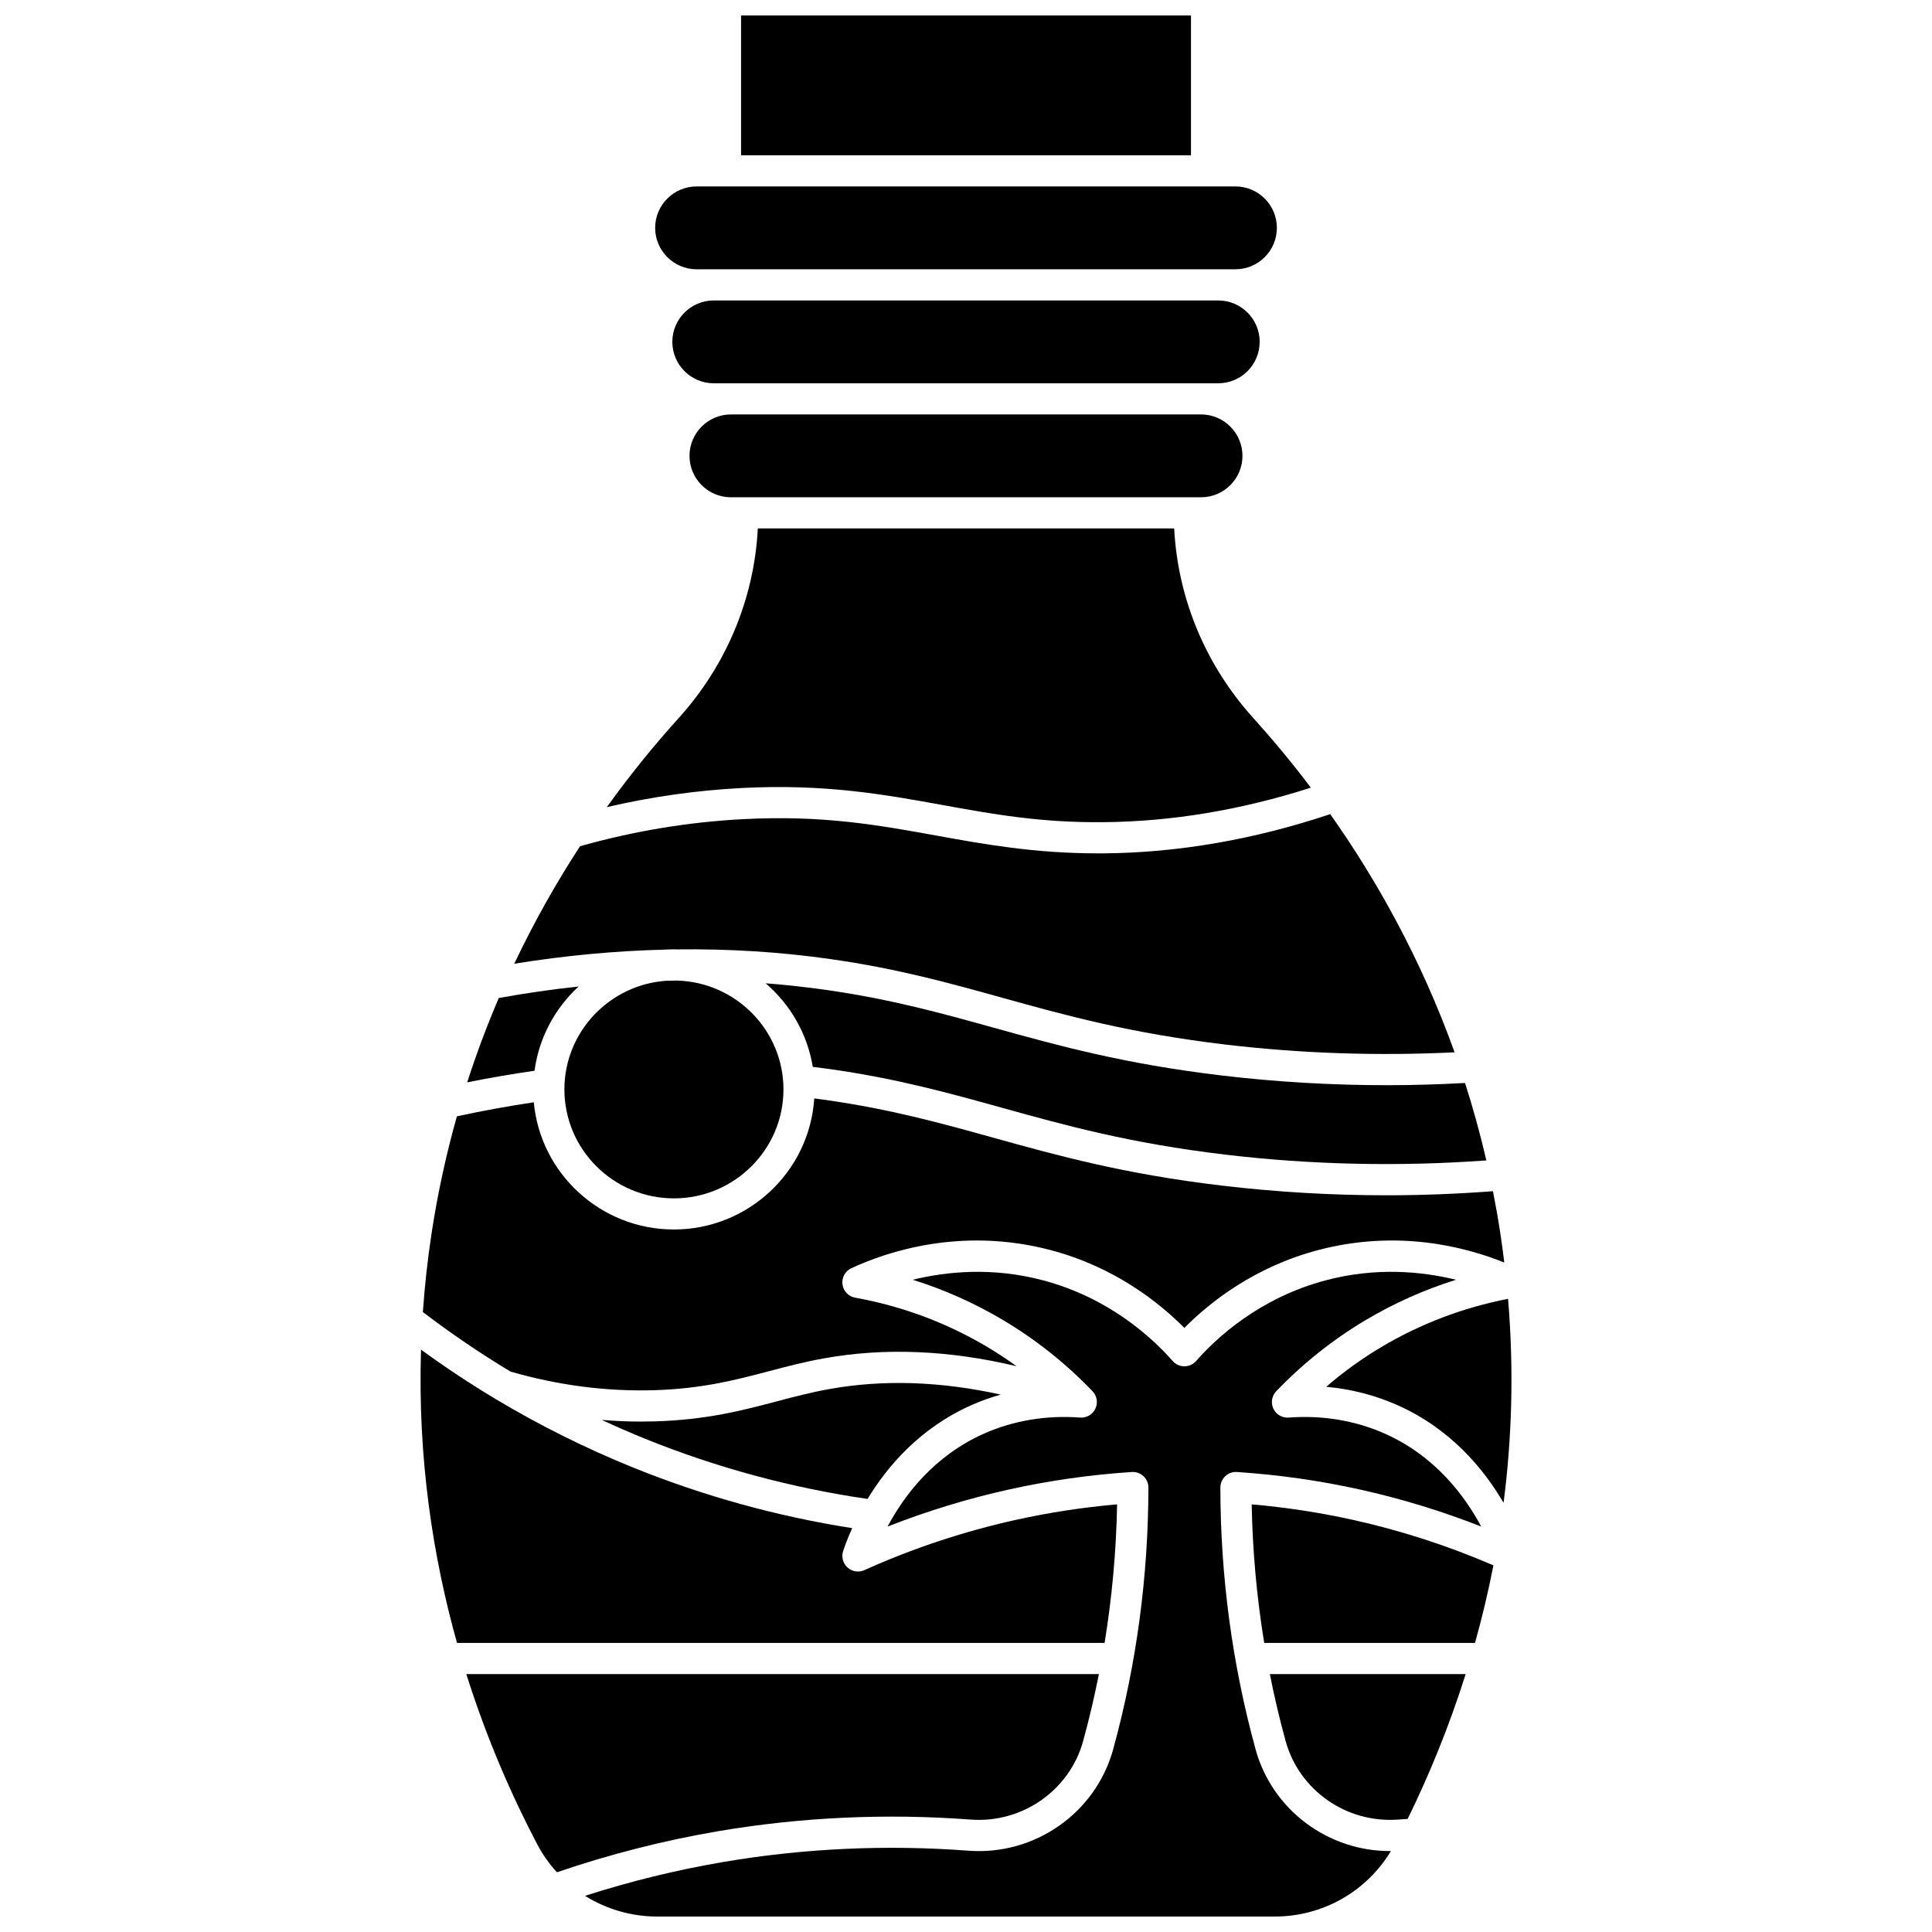
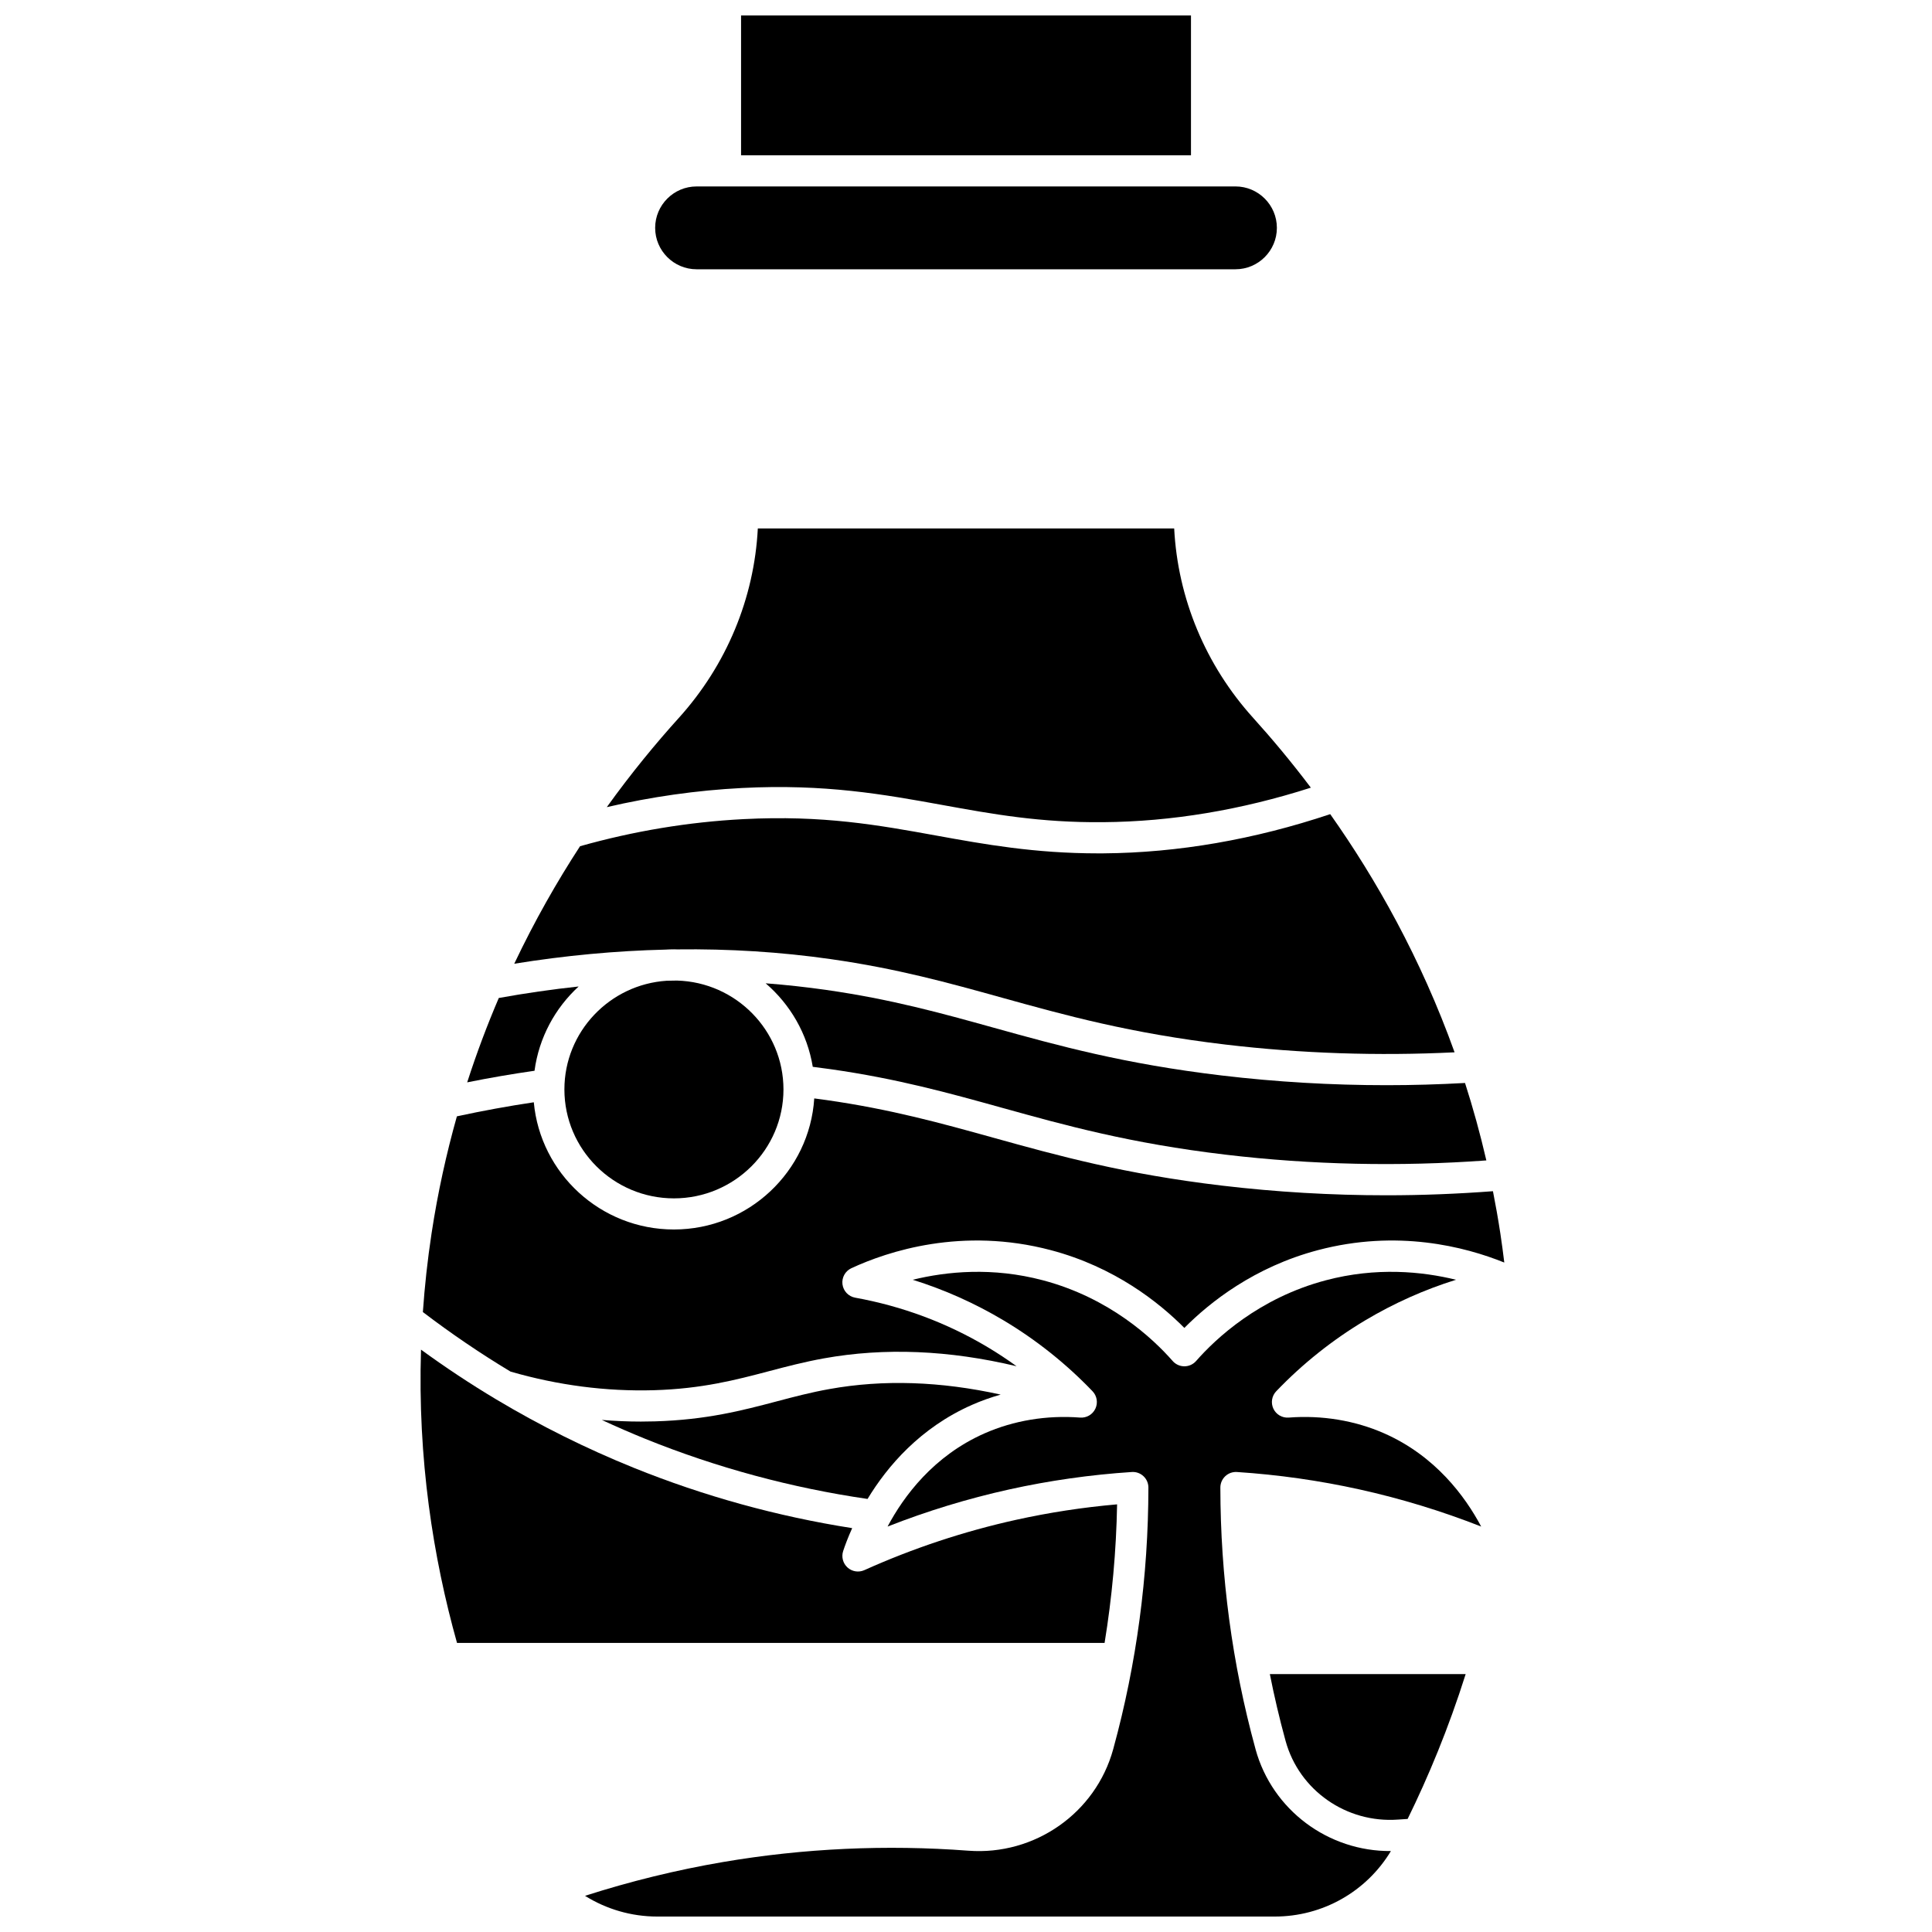
<svg xmlns="http://www.w3.org/2000/svg" width="800px" height="800px" version="1.1" viewBox="144 144 512 512">
  <defs>
    <clipPath id="b">
      <path d="m340 148.09h120v37.906h-120z" />
    </clipPath>
    <clipPath id="a">
      <path d="m299 481h238v170.9h-238z" />
    </clipPath>
  </defs>
  <path d="m297.34 405.43c-7.012 0.75-14.066 1.77-21.156 3.047-3.039 7.098-5.856 14.547-8.375 22.359 5.977-1.211 11.941-2.227 17.844-3.074 1.18-8.781 5.449-16.602 11.688-22.332z" />
  <path d="m393.63 357.31c13.359 2.422 25.969 4.734 42.758 4.574 18.043-0.141 36.52-3.219 55-9.145-5.207-6.891-10.371-13.059-15.266-18.473-12.648-13.992-20-31.695-20.953-50.227l-110.34 0.004c-0.953 18.531-8.305 36.23-20.953 50.227-6.086 6.731-12.586 14.613-19.07 23.629 11.801-2.746 23.797-4.453 35.801-5.07 22.008-1.137 37.781 1.719 53.027 4.481z" />
  <path d="m322.6 395.58c0.262 0 0.523 0.016 0.785 0.02 13.844-0.176 27.465 0.676 40.777 2.578 17.691 2.527 31.156 6.269 45.41 10.23 16.66 4.629 33.891 9.414 59.211 12.414 20.016 2.371 40.406 3.047 60.695 2.051-8.953-24.957-20.871-46.016-32.957-63.117-20.145 6.738-40.332 10.234-60.062 10.391-0.461 0.004-0.926 0.004-1.383 0.004-16.891 0-30.113-2.394-42.91-4.711-15.465-2.801-30.074-5.449-51.137-4.363-14.57 0.75-29.133 3.176-43.312 7.18-6.094 9.355-12.023 19.742-17.434 31.141 13.512-2.18 26.891-3.43 40.074-3.742 0.742-0.043 1.488-0.074 2.242-0.074z" />
-   <path d="m477.83 234.6c0-6.051-4.926-10.977-10.977-10.977h-133.7c-6.051 0-10.977 4.922-10.977 10.977 0 6.051 4.926 10.977 10.977 10.977h133.7c6.047-0.004 10.973-4.926 10.973-10.977z" />
  <path d="m467.81 429.02c-25.949-3.078-43.488-7.949-60.449-12.66-13.992-3.887-27.207-7.559-44.371-10.012-5.312-0.758-10.68-1.348-16.086-1.762 6.496 5.578 11.051 13.34 12.488 22.133 1.598 0.199 3.191 0.406 4.769 0.633 17.688 2.527 31.156 6.269 45.41 10.23 16.66 4.629 33.891 9.414 59.211 12.414 22.809 2.707 46.035 3.199 69.117 1.527-1.641-7.094-3.535-13.938-5.652-20.523-6.91 0.383-13.832 0.586-20.75 0.586-14.641 0.004-29.258-0.855-43.688-2.566z" />
  <path d="m328.6 215.36h142.81c6.051 0 10.977-4.922 10.977-10.977 0-6.051-4.926-10.977-10.977-10.977l-142.81 0.004c-6.051 0-10.977 4.926-10.977 10.977s4.926 10.973 10.977 10.973z" />
  <path d="m323.4 403.86c-0.898 0.012-1.801 0.027-2.703 0.047-15.121 0.977-27.125 13.52-27.125 28.801 0 15.918 13.02 28.871 29.027 28.871 16.004 0 29.027-12.953 29.027-28.871-0.004-15.648-12.594-28.422-28.227-28.848z" />
  <g clip-path="url(#b)">
    <path d="m340.39 148.09h119.23v37.059h-119.23z" />
  </g>
-   <path d="m337.7 253.83c-6.051 0-10.977 4.922-10.977 10.977 0 6.051 4.926 10.977 10.977 10.977h124.59c6.051 0 10.977-4.926 10.977-10.977 0-6.051-4.926-10.977-10.977-10.977z" />
  <g clip-path="url(#a)">
    <path d="m476.74 607.58-0.078-0.293c-6.113-22.352-9.227-45.586-9.254-69.066 0-1.145 0.473-2.234 1.305-3.016 0.832-0.781 1.945-1.184 3.094-1.109 10.906 0.711 21.84 2.262 32.496 4.621 10.953 2.422 21.754 5.723 32.227 9.836-4.293-8.07-12.191-18.734-25.68-24.688-7.754-3.422-16.512-4.871-25.336-4.191-1.723 0.129-3.316-0.805-4.051-2.352-0.73-1.547-0.434-3.387 0.75-4.625 7.012-7.32 14.965-13.652 23.633-18.82 7.574-4.512 15.609-8.102 24.012-10.727-8.988-2.203-21.121-3.406-34.5 0.141-17.699 4.684-29.133 15.41-34.379 21.387-0.785 0.895-1.914 1.406-3.106 1.406-1.188 0-2.32-0.512-3.106-1.406-5.246-5.977-16.684-16.703-34.379-21.387-13.383-3.547-25.512-2.344-34.5-0.141 8.402 2.625 16.438 6.215 24.012 10.727 8.672 5.168 16.625 11.5 23.633 18.82 1.184 1.234 1.484 3.074 0.75 4.625-0.73 1.547-2.332 2.481-4.051 2.352-8.824-0.68-17.582 0.77-25.336 4.191-13.488 5.953-21.387 16.617-25.68 24.688 10.477-4.117 21.273-7.414 32.227-9.836 10.656-2.356 21.586-3.91 32.496-4.621 1.148-0.078 2.262 0.328 3.094 1.109 0.836 0.781 1.305 1.871 1.305 3.016-0.027 23.477-3.141 46.711-9.254 69.059l-0.082 0.305c-4.644 16.895-20.805 28.207-38.402 26.867-21.781-1.641-43.641-0.633-64.973 3-12.34 2.102-24.617 5.117-36.594 8.961 5.633 3.519 12.227 5.492 19.152 5.492h163.62c12.711 0 24.32-6.602 30.801-17.359-16.605 0.137-31.449-10.883-35.871-26.965z" />
  </g>
-   <path d="m475.71 542.67c0.227 12.359 1.344 24.637 3.324 36.727h55.855c1.84-6.566 3.488-13.43 4.883-20.562-12.012-5.18-24.527-9.246-37.258-12.062-8.797-1.941-17.797-3.32-26.805-4.102z" />
  <path d="m484.62 605.09 0.078 0.289c3.602 13.098 16.129 21.836 29.82 20.828 0.828-0.062 1.68-0.113 2.519-0.168 5.441-11.086 10.828-23.957 15.379-38.387h-51.895c1.164 5.867 2.523 11.684 4.098 17.438z" />
-   <path d="m543.65 488.2c-11.93 2.332-23.223 6.613-33.574 12.777-5.168 3.078-10.059 6.602-14.621 10.535 6.523 0.594 12.867 2.211 18.73 4.797 14.281 6.301 23.102 17.086 28.277 25.957 2.164-16.793 2.801-34.883 1.188-54.066z" />
  <path d="m317.3 512.42c12.766-0.375 21.746-2.738 30.43-5.027 4.609-1.215 9.375-2.469 14.621-3.414 16.059-2.891 33.164-2.184 51.051 2.086-2.5-1.809-5.074-3.512-7.727-5.09-10.777-6.422-22.57-10.82-35.047-13.078-1.773-0.32-3.133-1.754-3.363-3.539s0.727-3.516 2.359-4.273c9.637-4.461 29.32-11.012 52.875-4.777 16.84 4.457 28.613 13.797 35.367 20.605 6.75-6.805 18.523-16.145 35.367-20.605 21.02-5.566 38.953-0.945 49.418 3.281-0.312-2.562-0.652-5.137-1.047-7.734-0.578-3.789-1.234-7.508-1.957-11.172-9.379 0.707-18.785 1.082-28.184 1.082-14.629 0-29.227-0.855-43.664-2.57-25.949-3.078-43.488-7.949-60.449-12.66-13.992-3.887-27.207-7.559-44.371-10.012-1.059-0.152-2.125-0.293-3.195-0.43-1.242 19.359-17.449 34.734-37.199 34.734-19.402 0-35.383-14.836-37.121-33.711-6.738 1.004-13.562 2.25-20.383 3.727-2.766 9.812-5.059 20.141-6.711 31.004-1.078 7.09-1.828 14.043-2.305 20.859 7.43 5.664 15.223 10.969 23.23 15.781 12.586 3.641 25.363 5.297 38.004 4.934z" />
-   <path d="m401.23 626.21c13.66 1.02 26.219-7.727 29.816-20.824l0.07-0.262c1.578-5.766 2.941-11.598 4.106-17.469h-167.64c5.492 17.41 12.203 32.555 18.75 45.031 1.445 2.754 3.227 5.254 5.258 7.488 13.902-4.754 28.234-8.418 42.66-10.875 22-3.742 44.535-4.781 66.984-3.09z" />
  <path d="m349.84 515.38c-9.133 2.406-18.578 4.894-32.289 5.297-1.238 0.035-2.477 0.055-3.715 0.055-3.445 0-6.898-0.152-10.352-0.434 3.816 1.766 7.672 3.449 11.559 5.023 18.891 7.633 38.68 12.977 58.867 15.914 5.246-8.66 13.938-18.867 27.668-24.926 2.457-1.086 5.004-1.988 7.609-2.727-15.93-3.527-31.125-4.035-45.359-1.473-4.93 0.879-9.332 2.039-13.988 3.269z" />
-   <path d="m440.04 542.67c-9.012 0.781-18.008 2.16-26.805 4.106-13.766 3.043-27.281 7.527-40.176 13.328-1.492 0.672-3.242 0.398-4.457-0.699-1.215-1.098-1.668-2.809-1.156-4.363 0.461-1.398 1.234-3.512 2.391-6.07-19.84-3.109-39.289-8.477-57.891-15.992-12.555-5.074-24.809-11.168-36.418-18.109-6.824-4.078-13.512-8.504-19.957-13.203-0.902 28.895 3.184 55.055 9.543 77.73h171.61c1.977-12.094 3.094-24.367 3.316-36.727z" />
+   <path d="m440.04 542.67c-9.012 0.781-18.008 2.16-26.805 4.106-13.766 3.043-27.281 7.527-40.176 13.328-1.492 0.672-3.242 0.398-4.457-0.699-1.215-1.098-1.668-2.809-1.156-4.363 0.461-1.398 1.234-3.512 2.391-6.07-19.84-3.109-39.289-8.477-57.891-15.992-12.555-5.074-24.809-11.168-36.418-18.109-6.824-4.078-13.512-8.504-19.957-13.203-0.902 28.895 3.184 55.055 9.543 77.73h171.61c1.977-12.094 3.094-24.367 3.316-36.727" />
</svg>